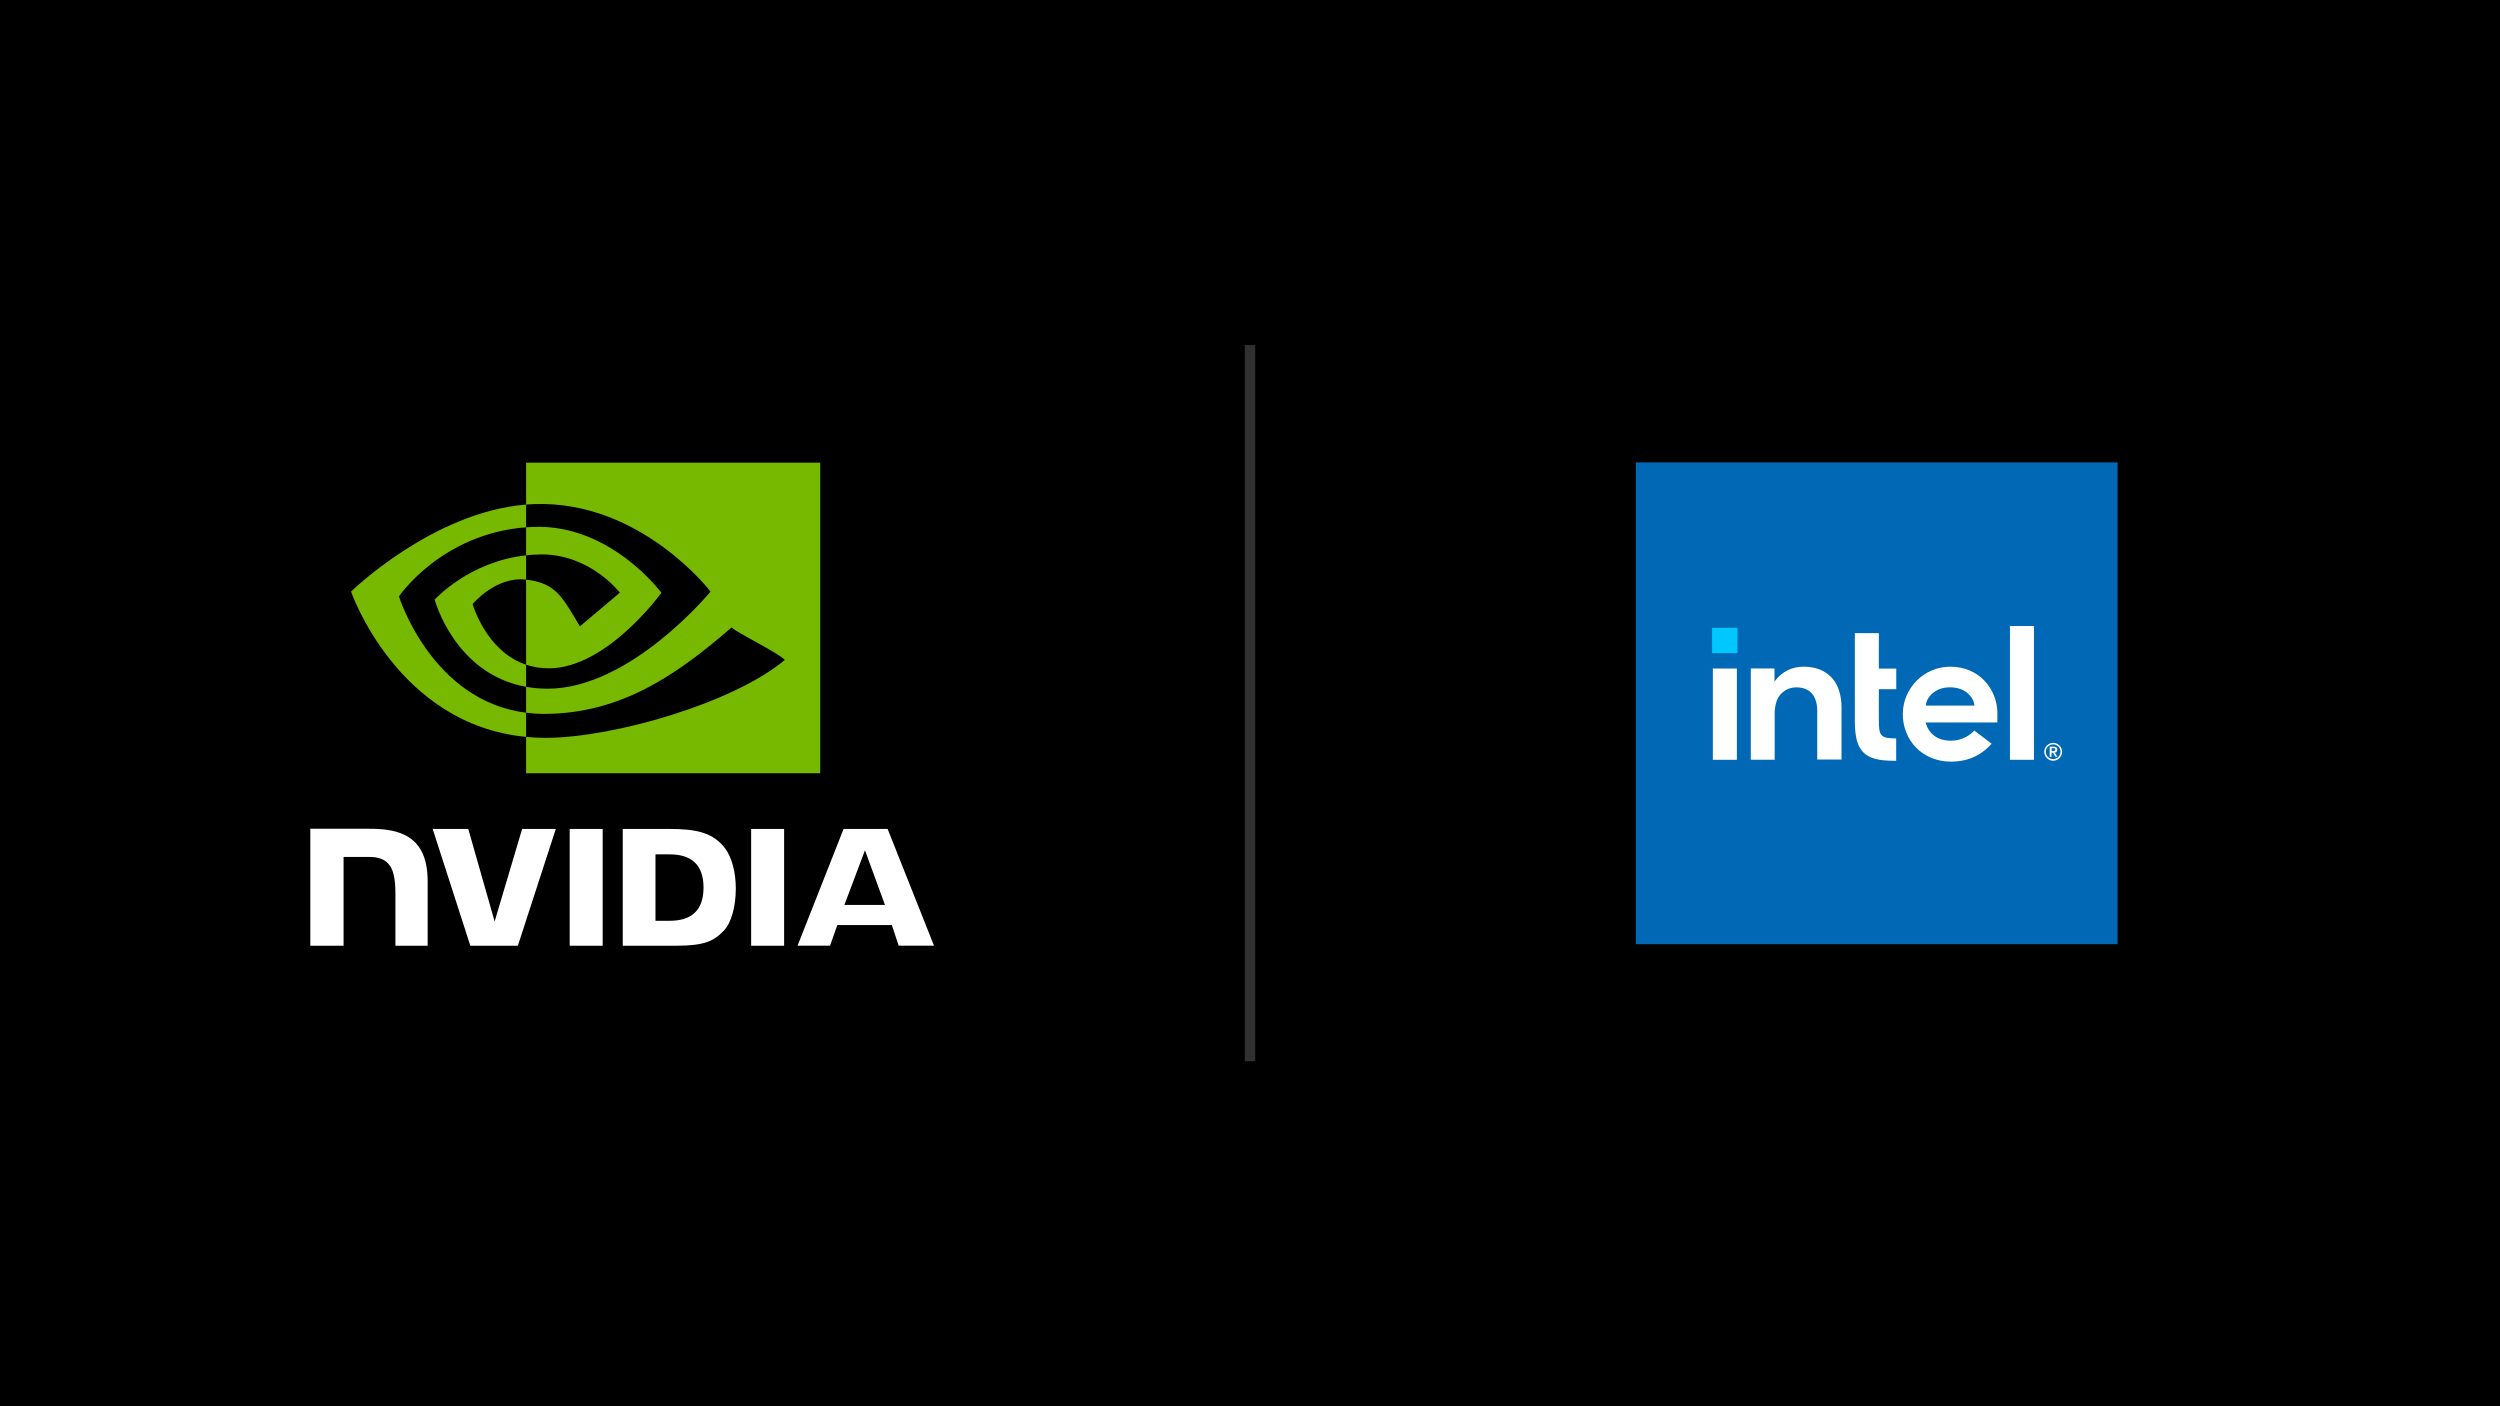
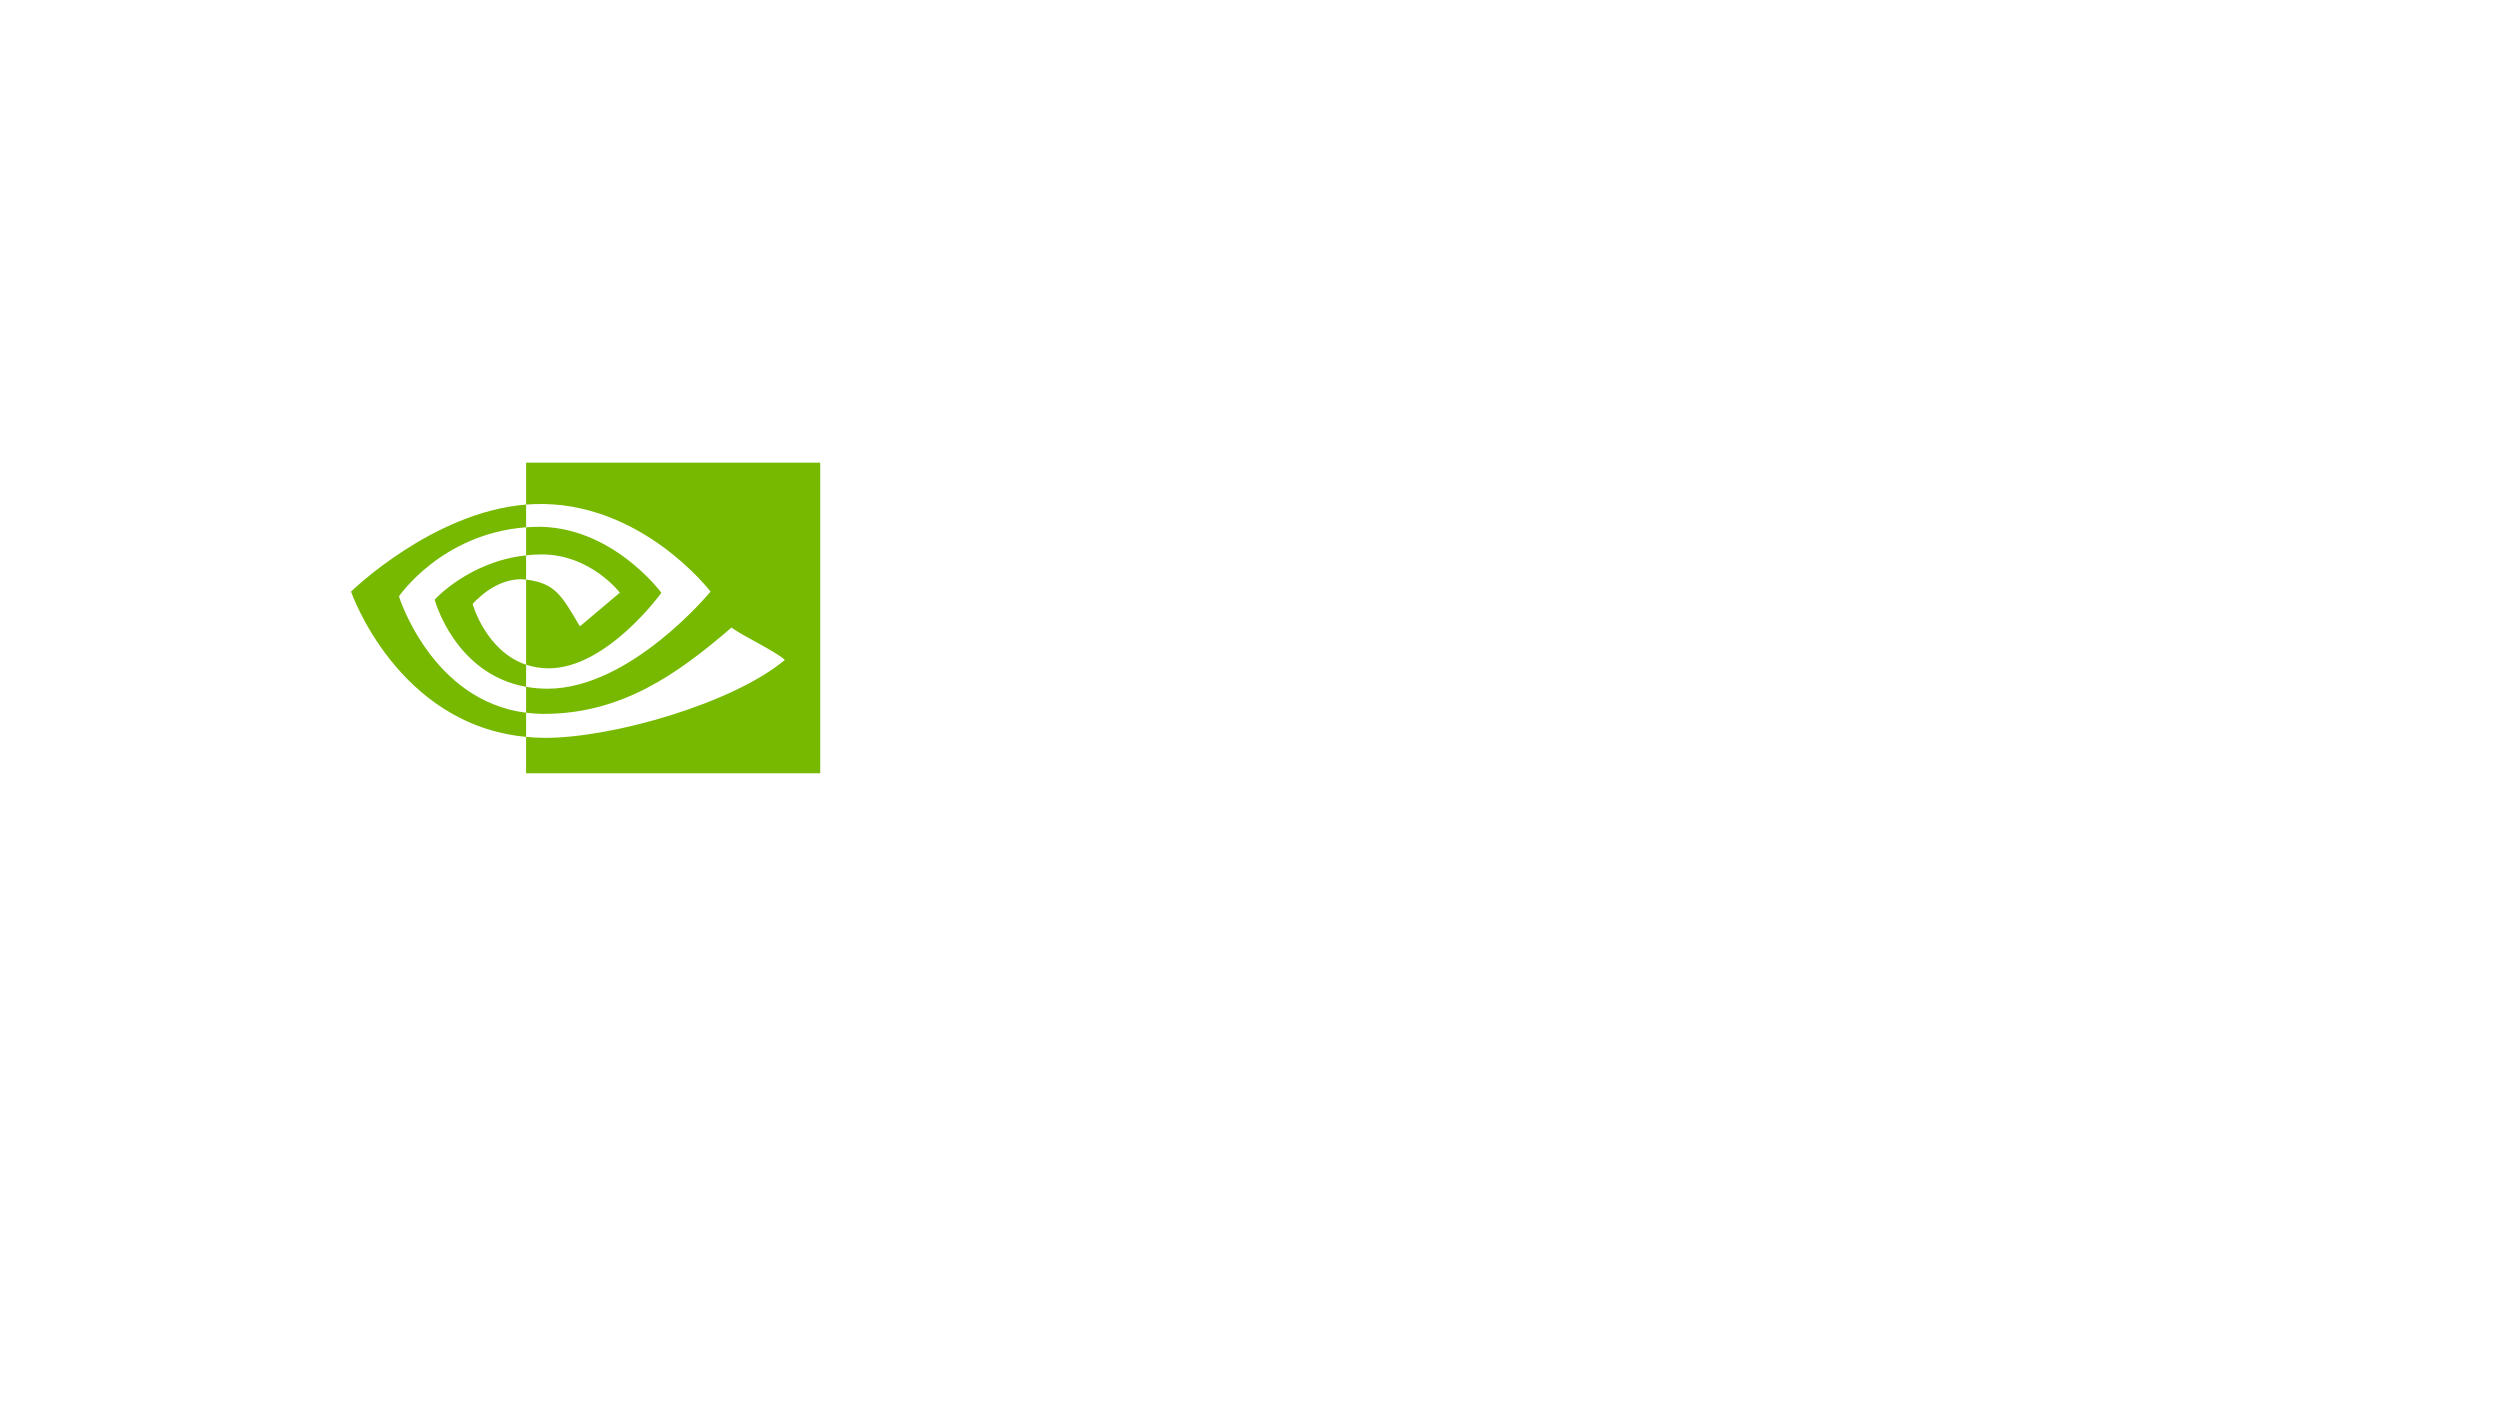
<svg xmlns="http://www.w3.org/2000/svg" width="1920" height="1080" viewBox="0 0 1920 1080" fill="none">
-   <rect width="1920" height="1080" fill="black" />
  <g clip-path="url(#clip0_2561_726)">
    <path d="M1256.32 355.128V725.128H1626.32V355.128H1256.32Z" fill="#0068B5" />
    <path d="M1334.38 482.161H1314.9V501.638H1334.38V482.161Z" fill="#00C7FD" />
    <path d="M1333.92 583.552V513.457H1315.47V583.552H1333.92ZM1456.27 584.271V567.107C1453.55 567.107 1451.29 566.953 1449.59 566.696C1447.69 566.388 1446.25 565.771 1445.28 564.795C1444.3 563.818 1443.63 562.431 1443.38 560.581C1443.07 558.834 1442.96 556.573 1442.96 553.798V529.285H1456.33V513.509H1442.96V486.221H1424.52V553.952C1424.52 559.656 1425.03 564.538 1426.01 568.392C1426.98 572.246 1428.63 575.33 1430.94 577.693C1433.25 580.057 1436.28 581.753 1439.93 582.73C1443.63 583.757 1448.41 584.271 1454.01 584.271H1456.33H1456.27ZM1562.08 583.552V480.774H1543.64V583.552H1562.08ZM1406.63 520.343C1401.49 514.845 1394.3 512.018 1385.15 512.018C1380.73 512.018 1376.67 512.943 1373.02 514.691C1369.38 516.489 1366.29 519.007 1363.83 522.193L1362.8 523.478V522.296V513.406H1344.61V583.5H1362.95V546.141V548.71C1362.95 548.299 1362.95 547.888 1362.95 547.425C1363.16 540.899 1364.8 535.966 1367.83 532.882C1371.07 529.593 1375.03 527.898 1379.55 527.898C1384.9 527.898 1388.95 529.542 1391.63 532.728C1394.25 535.863 1395.64 540.385 1395.64 546.141V546.295V583.346H1414.29V543.571C1414.29 533.602 1411.67 525.688 1406.58 520.189L1406.63 520.343ZM1534.03 548.35C1534.03 543.314 1533.15 538.535 1531.35 534.167C1529.61 529.799 1527.09 525.893 1523.9 522.605C1520.77 519.316 1516.91 516.695 1512.49 514.845C1508.07 512.995 1503.14 512.018 1497.85 512.018C1492.81 512.018 1488.03 512.995 1483.61 514.896C1479.19 516.798 1475.29 519.418 1472.05 522.707C1468.81 525.945 1466.19 529.85 1464.24 534.27C1462.34 538.689 1461.36 543.468 1461.36 548.505C1461.36 553.541 1462.29 558.32 1464.09 562.739C1465.88 567.159 1468.45 571.064 1471.64 574.302C1474.83 577.539 1478.78 580.16 1483.36 582.062C1487.93 583.963 1492.97 584.939 1498.36 584.939C1513.98 584.939 1523.75 577.848 1529.55 571.167L1516.25 561.043C1513.42 564.384 1506.79 568.855 1498.52 568.855C1493.33 568.855 1489.01 567.673 1485.77 565.257C1482.53 562.893 1480.27 559.605 1479.09 555.545L1478.89 554.877H1533.97V548.299L1534.03 548.35ZM1479.09 541.927C1479.09 536.788 1485 527.846 1497.69 527.846C1510.39 527.846 1516.3 536.788 1516.3 541.927H1479.09Z" fill="white" />
-     <path d="M1583.15 574.713C1582.79 573.891 1582.28 573.171 1581.66 572.555C1581.05 571.938 1580.33 571.424 1579.5 571.064C1578.68 570.705 1577.81 570.499 1576.83 570.499C1575.86 570.499 1574.98 570.705 1574.16 571.064C1573.34 571.424 1572.62 571.938 1572 572.555C1571.39 573.171 1570.87 573.891 1570.51 574.713C1570.15 575.535 1569.95 576.409 1569.95 577.385C1569.95 578.362 1570.15 579.235 1570.51 580.057C1570.87 580.88 1571.39 581.599 1572 582.216C1572.62 582.832 1573.34 583.346 1574.16 583.706C1574.98 584.066 1575.86 584.271 1576.83 584.271C1577.81 584.271 1578.68 584.066 1579.5 583.706C1580.33 583.346 1581.05 582.832 1581.66 582.216C1582.28 581.599 1582.79 580.88 1583.15 580.057C1583.51 579.235 1583.72 578.362 1583.72 577.385C1583.72 576.409 1583.51 575.535 1583.15 574.713ZM1582.02 579.543C1581.71 580.212 1581.3 580.828 1580.84 581.342C1580.33 581.856 1579.71 582.267 1579.04 582.524C1578.37 582.781 1577.6 582.987 1576.83 582.987C1576.06 582.987 1575.34 582.832 1574.62 582.524C1573.95 582.216 1573.34 581.805 1572.82 581.342C1572.31 580.828 1571.9 580.212 1571.64 579.543C1571.33 578.875 1571.18 578.105 1571.18 577.334C1571.18 576.563 1571.33 575.843 1571.64 575.124C1571.95 574.456 1572.36 573.839 1572.82 573.325C1573.34 572.812 1573.95 572.4 1574.62 572.143C1575.29 571.835 1576.06 571.681 1576.83 571.681C1577.6 571.681 1578.32 571.835 1579.04 572.143C1579.76 572.452 1580.33 572.863 1580.84 573.325C1581.35 573.788 1581.77 574.456 1582.02 575.124C1582.33 575.792 1582.49 576.563 1582.49 577.334C1582.49 578.105 1582.33 578.824 1582.02 579.543ZM1578.12 577.95C1578.63 577.899 1579.09 577.693 1579.45 577.334C1579.81 576.974 1579.97 576.46 1579.97 575.792C1579.97 575.021 1579.76 574.456 1579.3 574.045C1578.84 573.634 1578.17 573.428 1577.19 573.428H1574.16V581.239H1575.6V578.053H1576.63L1578.58 581.239H1580.07L1578.07 577.95H1578.12ZM1577.35 576.82C1577.35 576.82 1576.88 576.82 1576.68 576.82H1575.65V574.61H1576.68C1576.68 574.61 1577.14 574.61 1577.35 574.61C1577.55 574.61 1577.76 574.662 1577.96 574.713C1578.17 574.764 1578.27 574.918 1578.37 575.021C1578.48 575.175 1578.53 575.381 1578.53 575.638C1578.53 575.895 1578.48 576.1 1578.37 576.255C1578.27 576.409 1578.12 576.512 1577.96 576.563C1577.81 576.614 1577.6 576.666 1577.35 576.717V576.82Z" fill="white" />
  </g>
-   <path d="M437.522 636.615V726.316H462.852V636.615H437.522ZM238.32 636.492V726.316H263.866V658.112H283.659C290.213 658.112 294.888 659.753 298.046 663.12C302.051 667.388 303.683 674.277 303.683 686.874V726.316H328.436V676.688C328.436 641.269 305.871 636.492 283.79 636.492H238.32ZM478.286 636.615V726.316H519.359C541.239 726.316 548.386 722.671 556.11 714.512C561.571 708.779 565.098 696.205 565.098 682.452C565.098 669.846 562.11 658.597 556.904 651.593C547.523 639.065 534.007 636.623 513.829 636.623H478.294L478.286 636.615ZM503.409 656.147H514.299C530.095 656.147 540.307 663.243 540.307 681.658C540.307 700.073 530.095 707.169 514.299 707.169H503.409V656.147ZM401.008 636.615L379.875 707.708L359.628 636.623H332.295L361.214 726.316H397.712L426.863 636.615H401.016H401.008ZM576.882 726.308H602.204V636.615H576.874V726.308H576.882ZM647.867 636.646L612.509 726.277H637.478L643.069 710.436H684.912L690.21 726.277H717.32L681.693 636.638H647.867V636.646ZM664.302 652.996L679.644 694.988H648.483L664.31 652.996H664.302Z" fill="white" />
  <path d="M404.043 426.501V404.95C406.13 404.804 408.248 404.688 410.397 404.619C469.306 402.77 507.96 455.264 507.96 455.264C507.96 455.264 466.218 513.266 421.456 513.266C415.01 513.266 409.241 512.226 404.043 510.477V445.132C426.978 447.905 431.591 458.037 445.377 481.029L476.045 455.163C476.045 455.163 453.656 425.792 415.926 425.792C411.821 425.792 407.894 426.085 404.043 426.493M404.043 355.315V387.506C406.161 387.337 408.271 387.206 410.397 387.129C492.326 384.37 545.698 454.347 545.698 454.347C545.698 454.347 484.393 528.931 420.524 528.931C414.671 528.931 409.195 528.391 404.043 527.474V547.368C408.448 547.931 413.007 548.254 417.767 548.254C477.208 548.254 520.19 517.889 561.81 481.946C568.703 487.47 596.96 500.923 602.767 506.817C563.188 539.964 470.962 566.677 418.676 566.677C413.639 566.677 408.795 566.377 404.035 565.914V593.875H629.938V355.315H404.035H404.043ZM404.043 510.485V527.474C349.069 517.666 333.812 460.503 333.812 460.503C333.812 460.503 360.205 431.247 404.043 426.509V445.147C404.043 445.147 403.989 445.139 403.958 445.139C380.953 442.373 362.978 463.878 362.978 463.878C362.978 463.878 373.052 500.076 404.043 510.493M306.402 458.022C306.402 458.022 338.98 409.928 404.043 404.95V387.506C331.987 393.293 269.588 454.347 269.588 454.347C269.588 454.347 304.931 556.56 404.043 565.922V547.376C331.309 538.223 306.402 458.03 306.402 458.03V458.022Z" fill="#76B900" />
-   <rect x="956" y="265" width="8" height="550" fill="#313131" />
  <defs>
    <clipPath id="clip0_2561_726">
-       <rect width="370" height="370" fill="white" transform="translate(1256.32 355.128)" />
-     </clipPath>
+       </clipPath>
  </defs>
</svg>